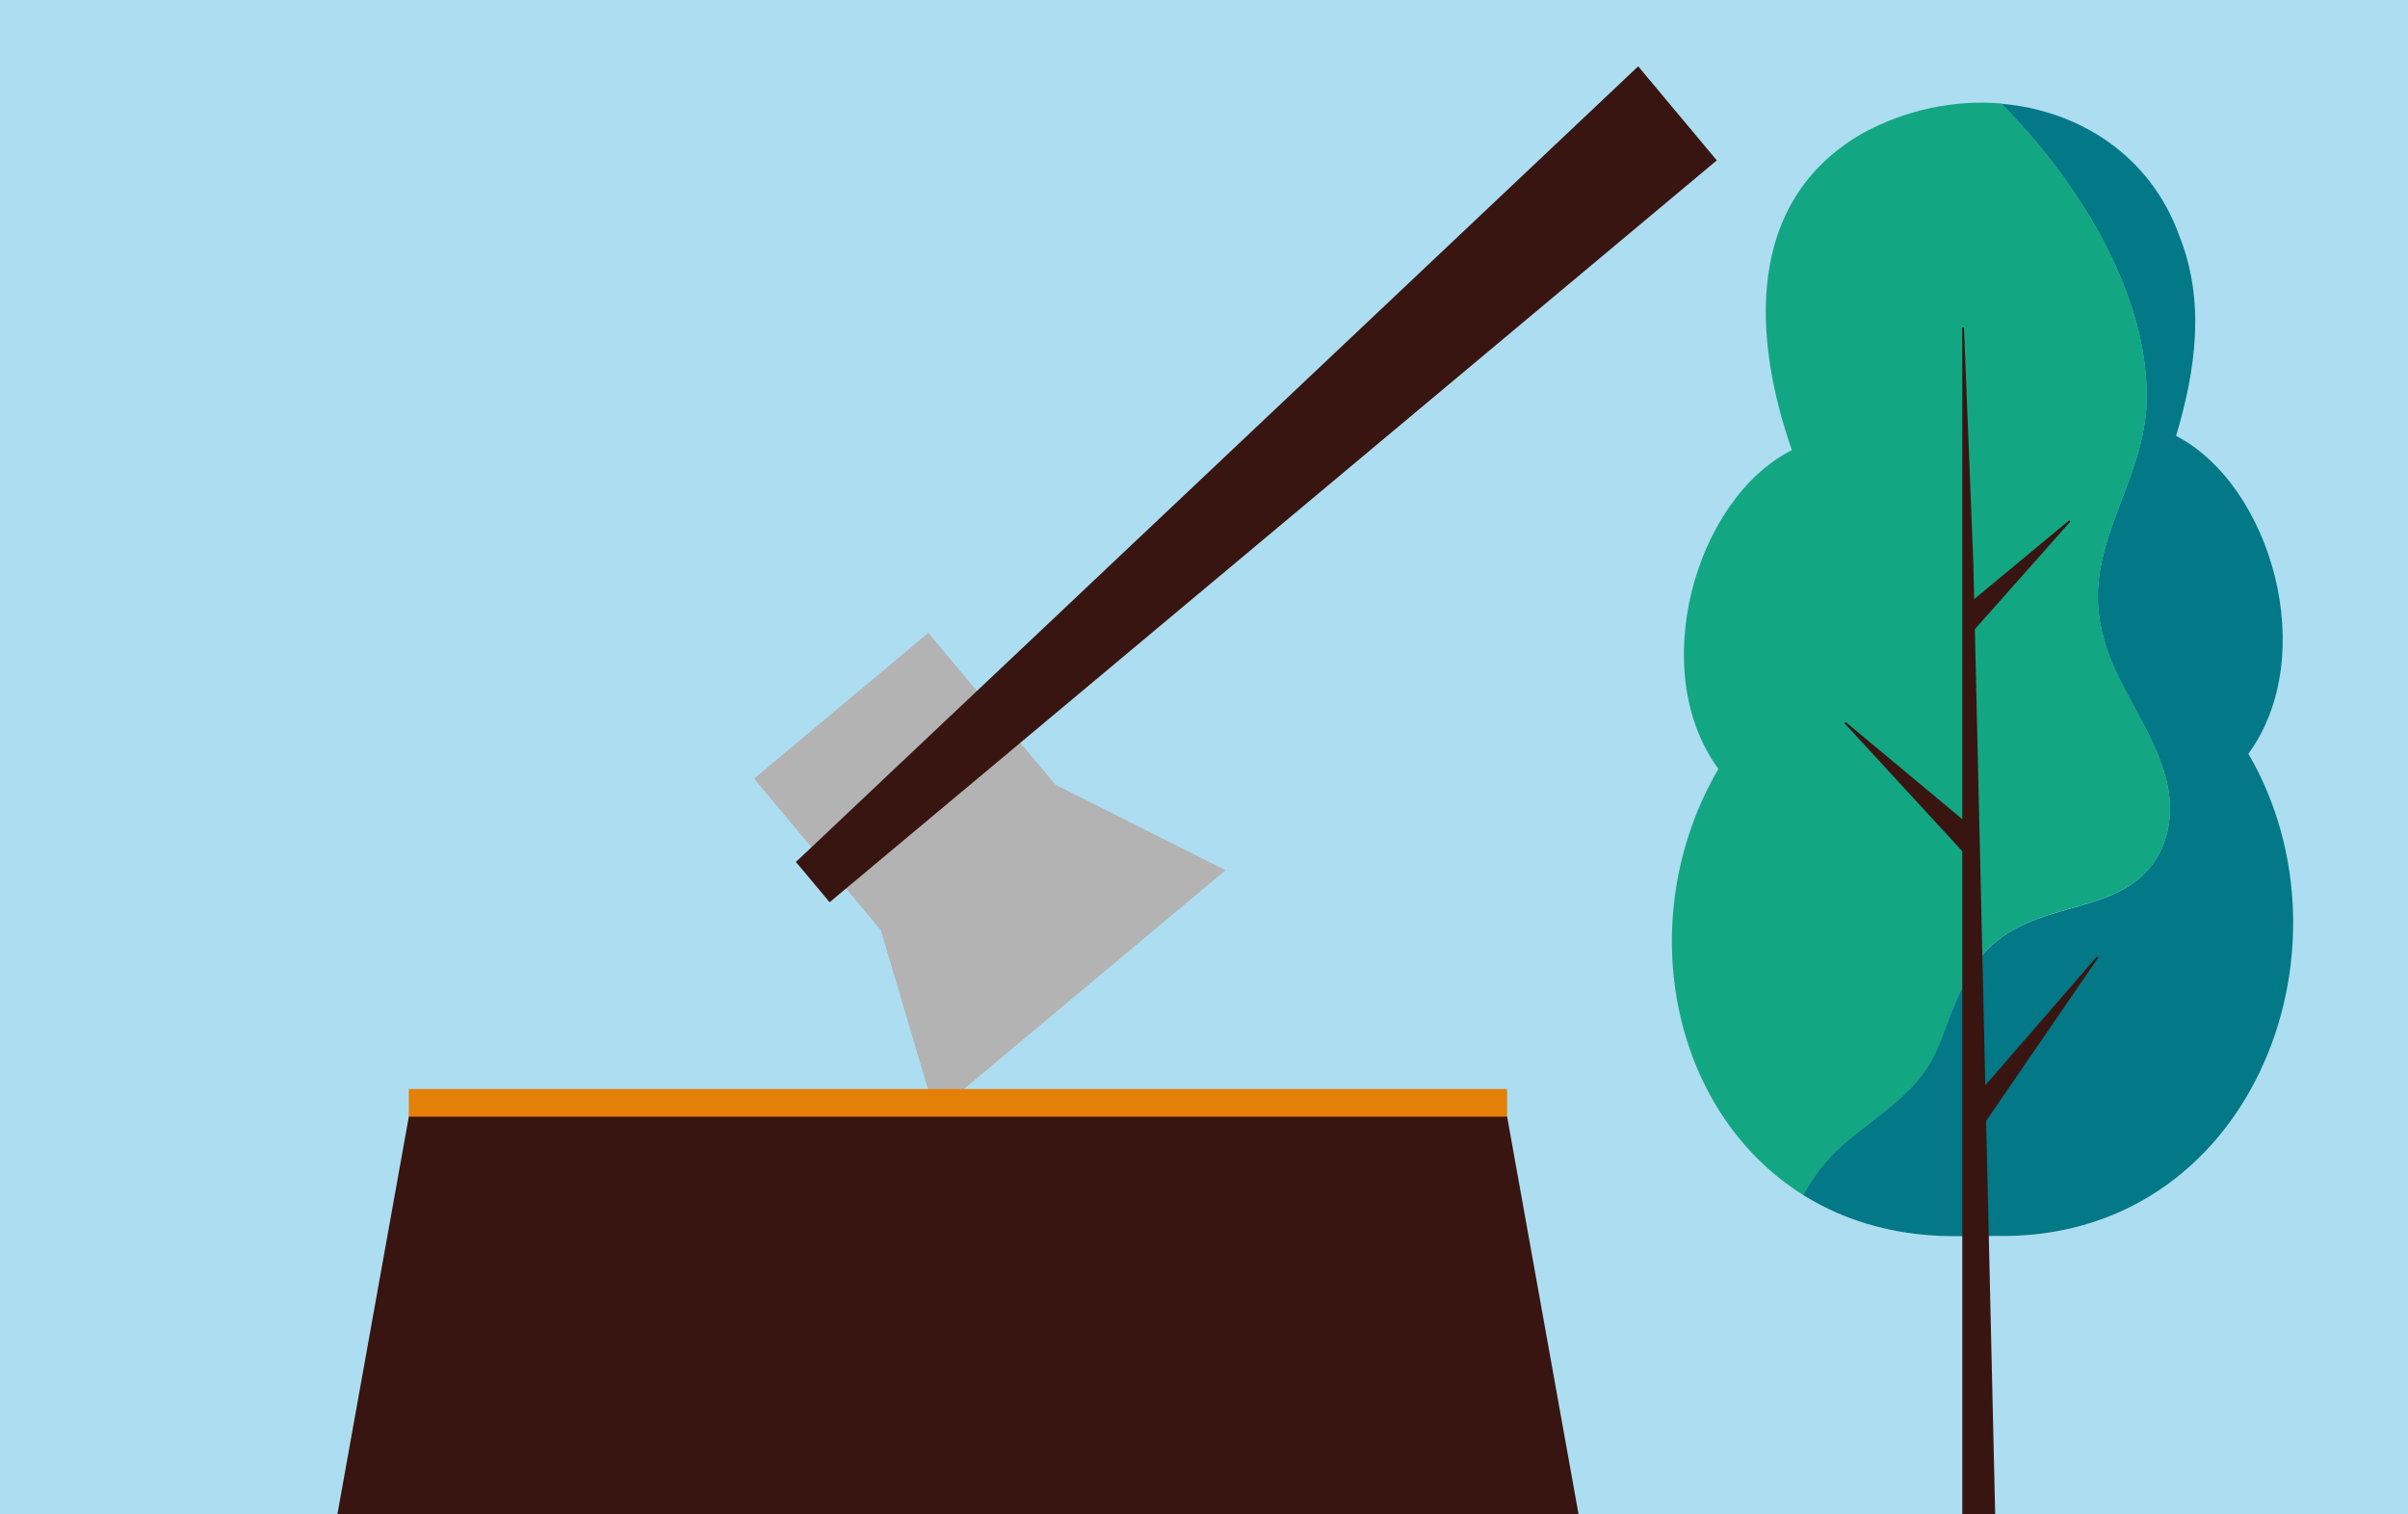
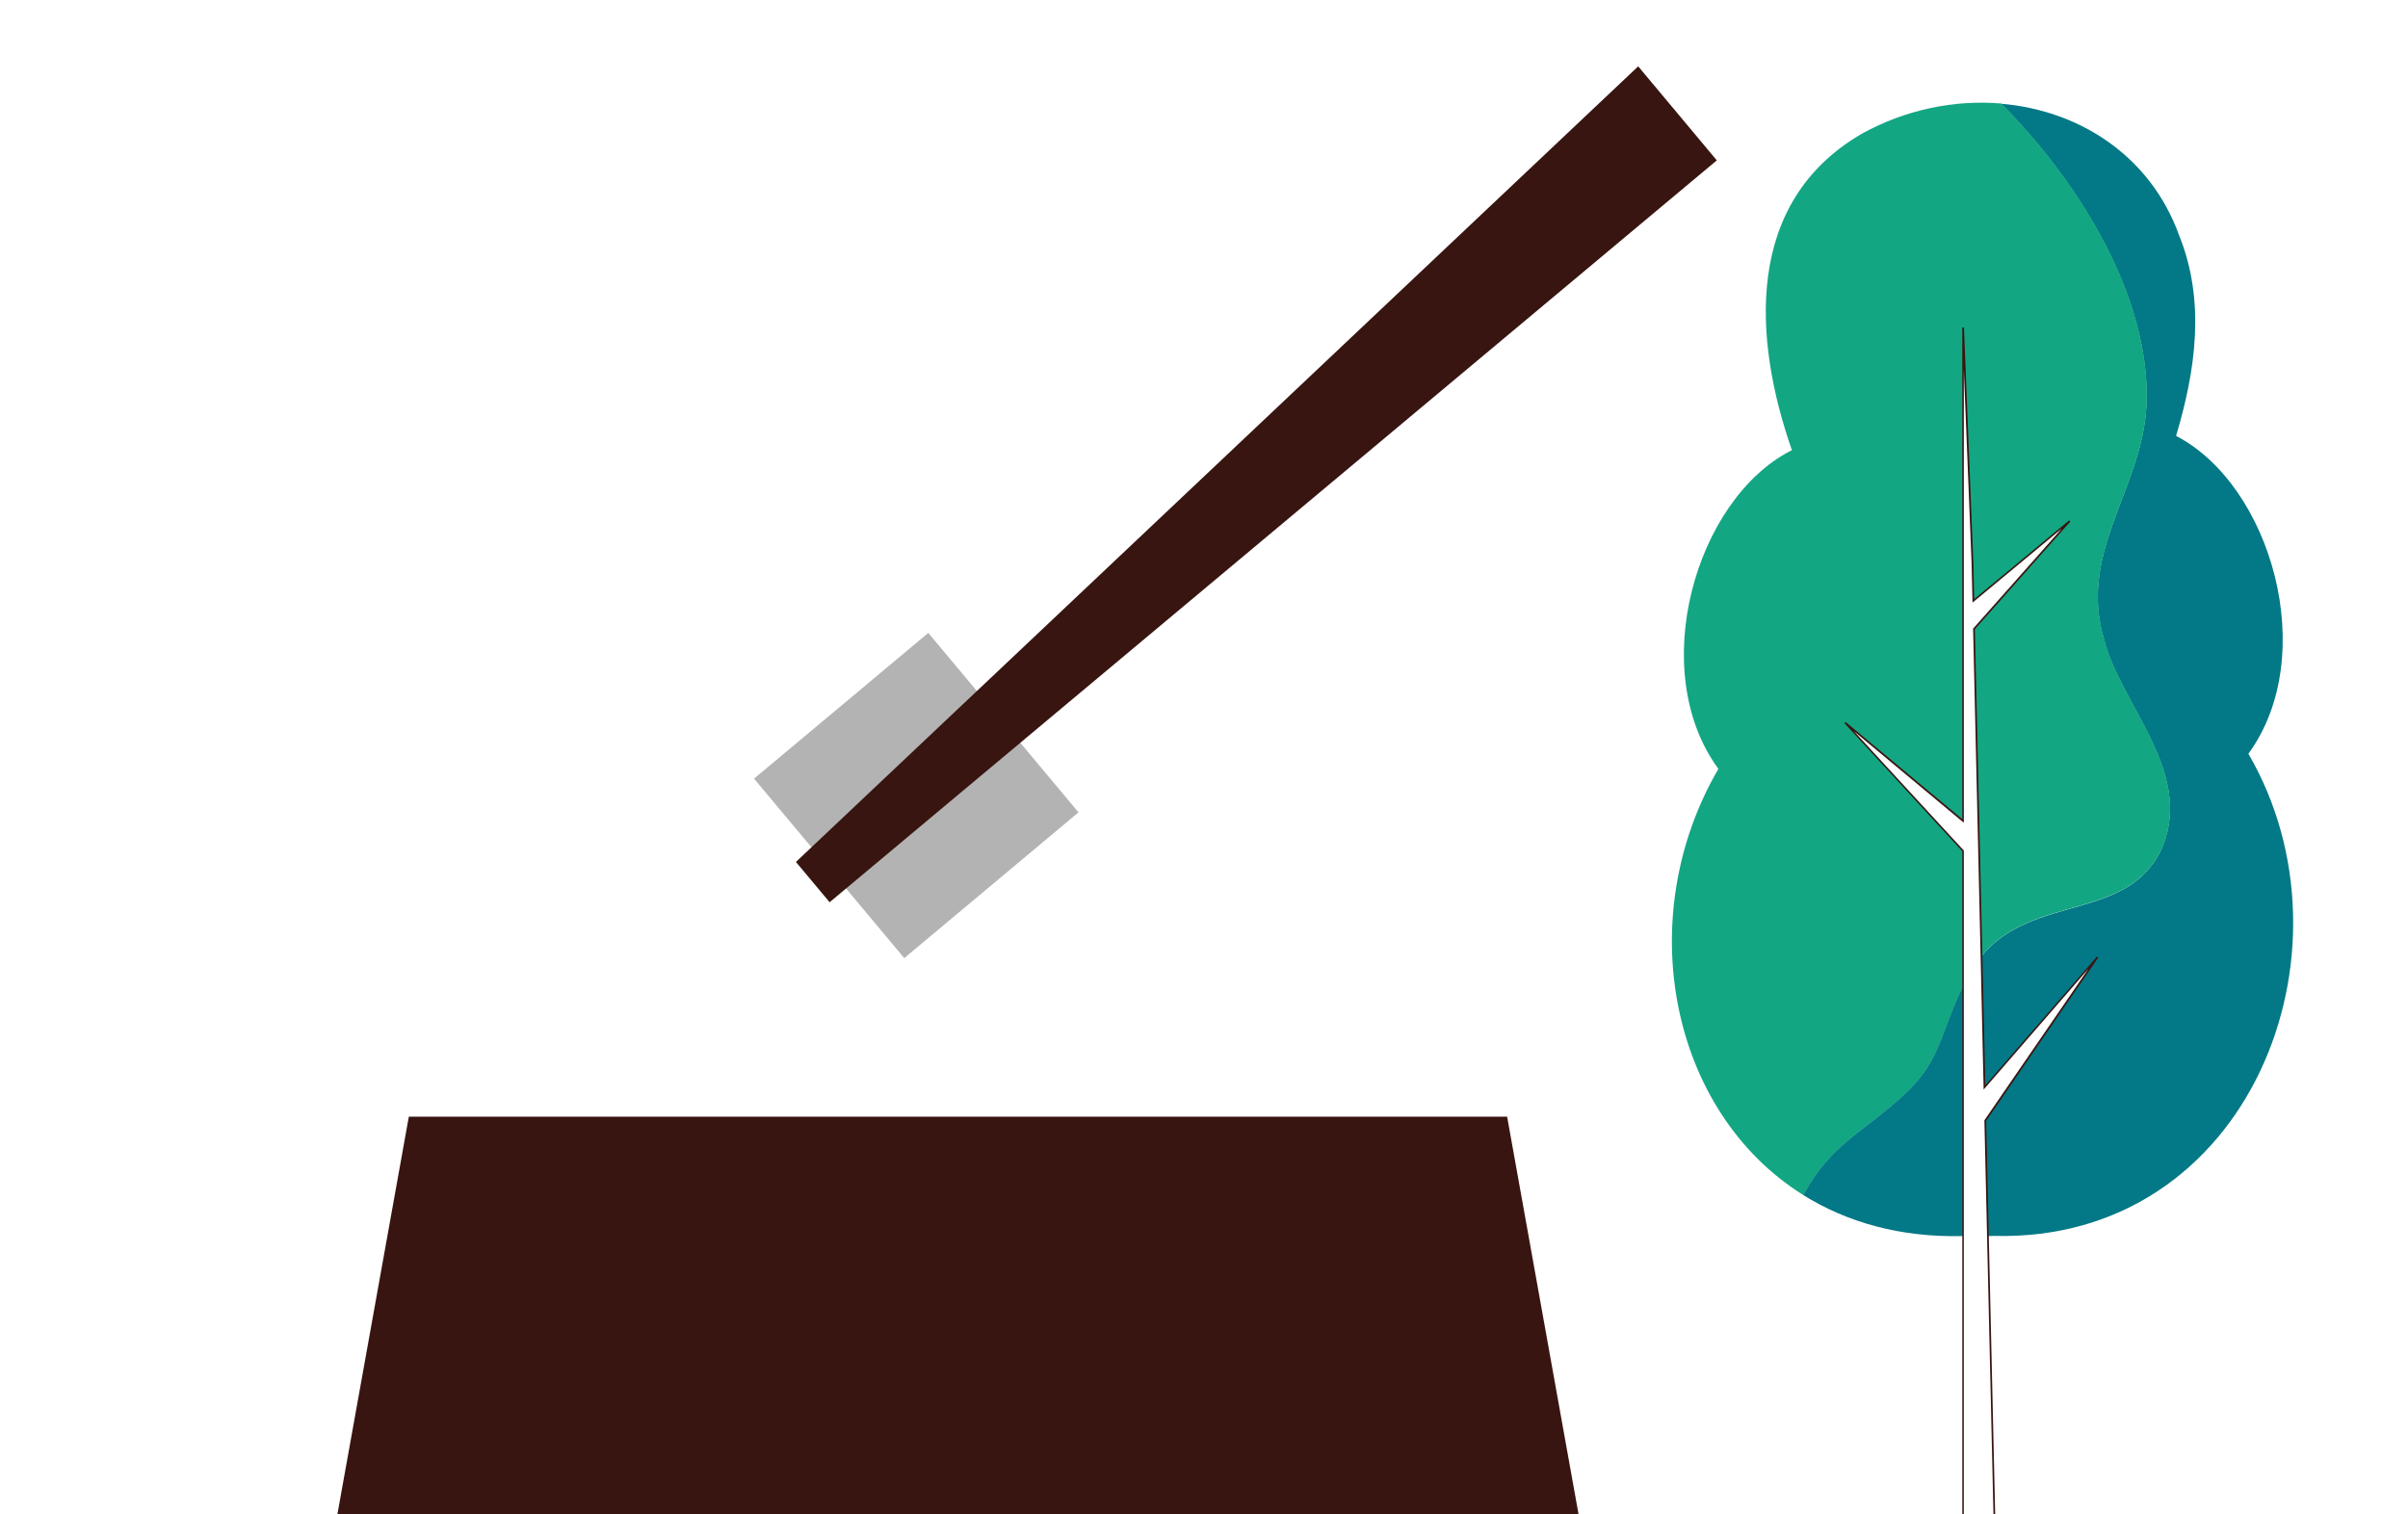
<svg xmlns="http://www.w3.org/2000/svg" id="Layer_1" viewBox="0 0 318 200">
  <defs>
    <style>.cls-1{fill:#fff;}.cls-2{fill:#e47f07;}.cls-3{fill:#13a683;}.cls-4{fill:#381510;}.cls-5{fill:#037886;}.cls-6{fill:#b3b3b3;}.cls-7{fill:#adddf1;}</style>
  </defs>
  <rect class="cls-1" x="0" width="318" height="200" />
  <rect class="cls-1" width="318" height="200" />
-   <rect class="cls-1" width="318" height="200" />
-   <rect class="cls-7" x="-9.53" y="-5.99" width="337.06" height="211.99" />
  <g>
    <path class="cls-5" d="M296.92,99.55c15.16,25.99,.19,64.55-33.59,63.68l-.81,.02-.35-15.25,14.82-21.59-14.93,17.22-.4-17.34c6.9-8.39,19.68-4.43,23.98-14.6,3.9-9.96-5.63-18.62-7.8-27.28-3.46-11.69,5.2-19.92,5.63-31.18,.44-14.72-9.68-30-19.21-39.53,10.33,.87,19.74,6.86,23.54,17.45,3.47,8.66,2.16,17.76-.43,26.42,12.56,6.5,19.06,29.02,9.53,42.01" />
    <path class="cls-3" d="M236.64,59.46c-5.13-14.68-6.33-32.72,9.18-41.77,5.82-3.23,12.31-4.54,18.47-4.02,9.53,9.53,19.65,24.81,19.21,39.53-.43,11.26-9.09,19.49-5.63,31.18,2.17,8.66,11.69,17.33,7.8,27.28-4.3,10.17-17.08,6.21-23.99,14.6l-.99-43.22,12.64-14.26-12.72,10.56-.11-4.93-1.24-31.19V108.43l-15.59-12.99,15.59,16.94v17.9c-3.01,6-2.83,9.76-7.8,14.32-5.36,4.95-9.55,6.36-13.31,13.24-17.66-11.03-22.66-36.67-11.22-56.29-9.53-13-3.03-35.52,9.53-42.01l.19-.07Z" />
    <path class="cls-5" d="M259.24,130.28v32.97c-8.29,.21-15.36-1.83-21.11-5.42,3.76-6.87,7.95-8.28,13.31-13.24,4.97-4.55,4.79-8.32,7.8-14.32" />
-     <polygon class="cls-4" points="262.18 148 277 126.4 262.07 143.62 261.68 126.28 260.68 83.06 273.32 68.8 260.6 79.36 260.48 74.44 259.24 43.25 259.24 108.43 243.65 95.44 259.24 112.38 259.24 130.28 259.24 163.25 259.24 233.77 264.14 233.77 262.52 163.25 262.18 148" />
    <path class="cls-4" d="M264.26,233.88h-5.12V112.42l-15.56-16.91,.15-.16,15.41,12.84V43.25h.22s1.24,31.18,1.24,31.18l.11,4.7,12.55-10.41,.15,.16-12.61,14.22,.99,43.18,.39,17.06,14.74-17,.17,.13-14.8,21.57,.35,15.22,1.62,70.63Zm-4.91-.22h4.68l-1.62-70.41-.35-15.29,13.75-20.03-13.85,15.97-.4-17.62-.99-43.26,.03-.03,11.69-13.19-11.8,9.79-.12-5.15-1.03-25.73v59.95l-14.51-12.09,14.51,15.76v121.33Z" />
    <rect class="cls-6" x="100.54" y="91.6" width="30" height="13.87" transform="translate(-36.31 97.08) rotate(-39.91)" />
    <rect class="cls-6" x="111.47" y="104.67" width="30" height="13.87" transform="translate(-42.14 107.13) rotate(-39.91)" />
-     <polygon class="cls-6" points="161.84 114.93 139.33 103.61 116.32 122.85 123.49 147.01 161.84 114.93" />
    <polygon class="cls-4" points="226.72 21.18 216.34 8.76 105.11 113.84 109.56 119.16 226.72 21.18" />
-     <rect class="cls-2" x="53.99" y="143.83" width="145.04" height="29.42" />
    <polygon class="cls-4" points="209.03 203.15 43.99 203.15 53.99 147.48 199.03 147.48 209.03 203.15" />
  </g>
</svg>